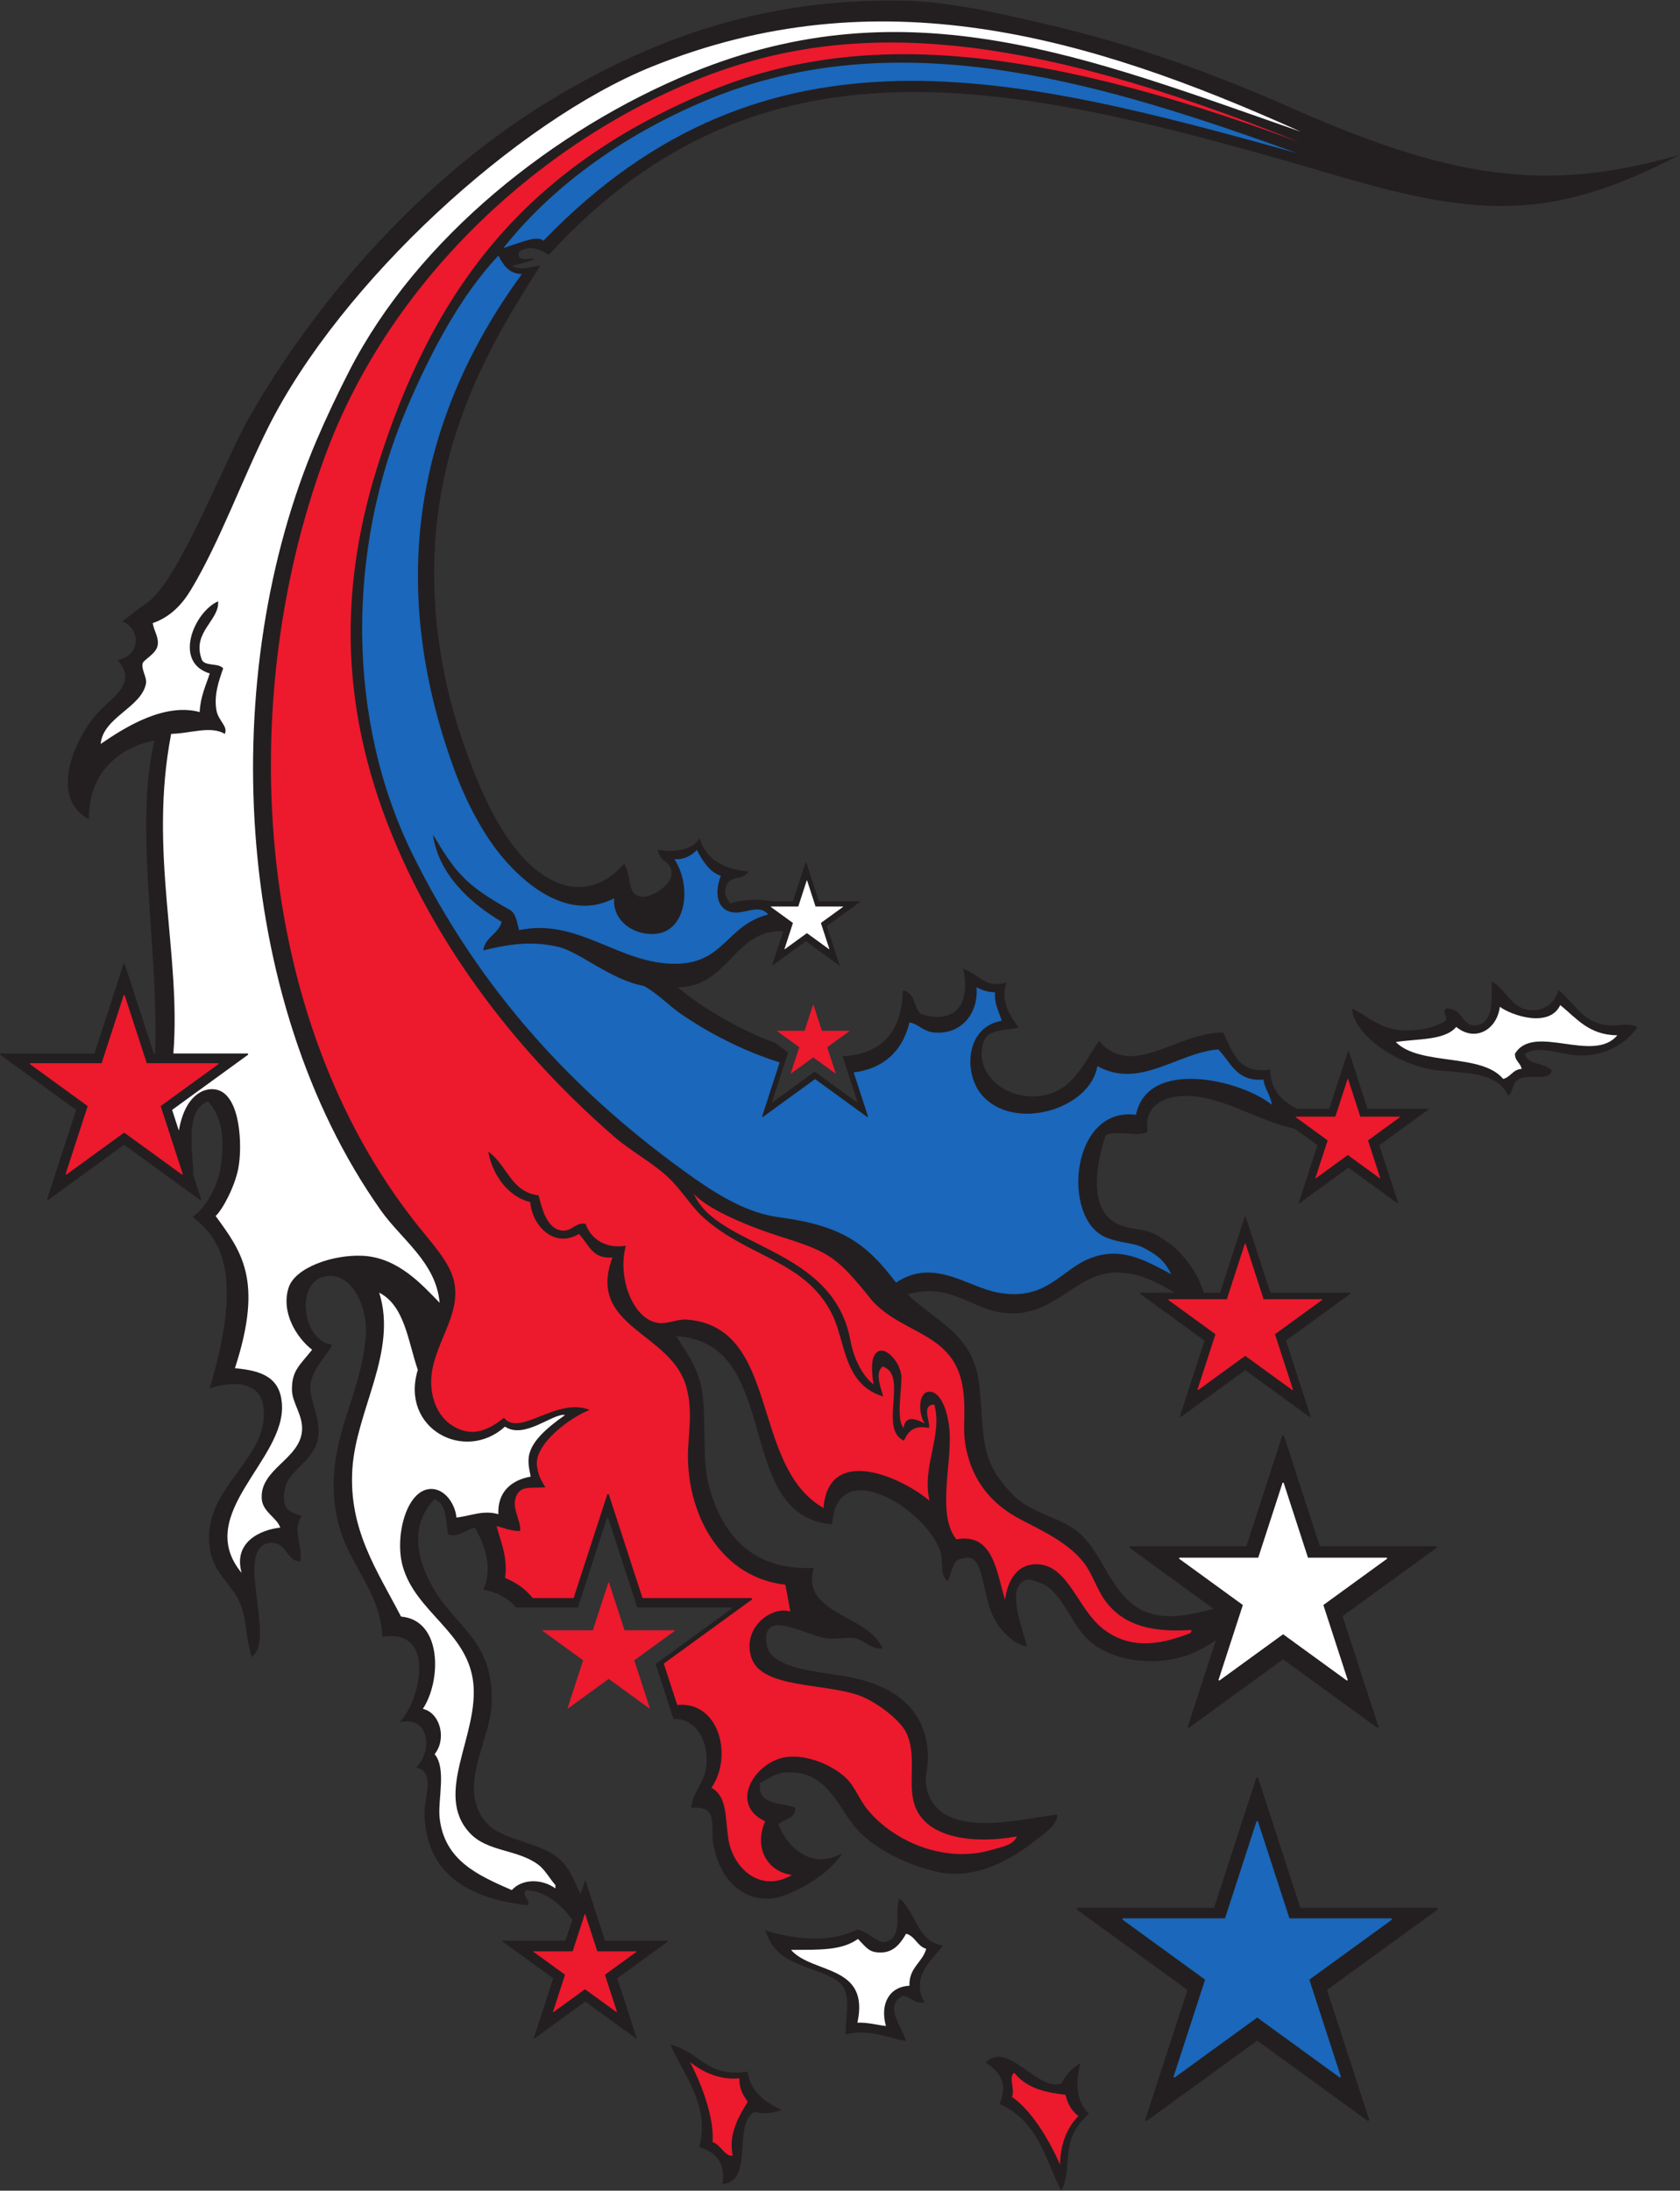
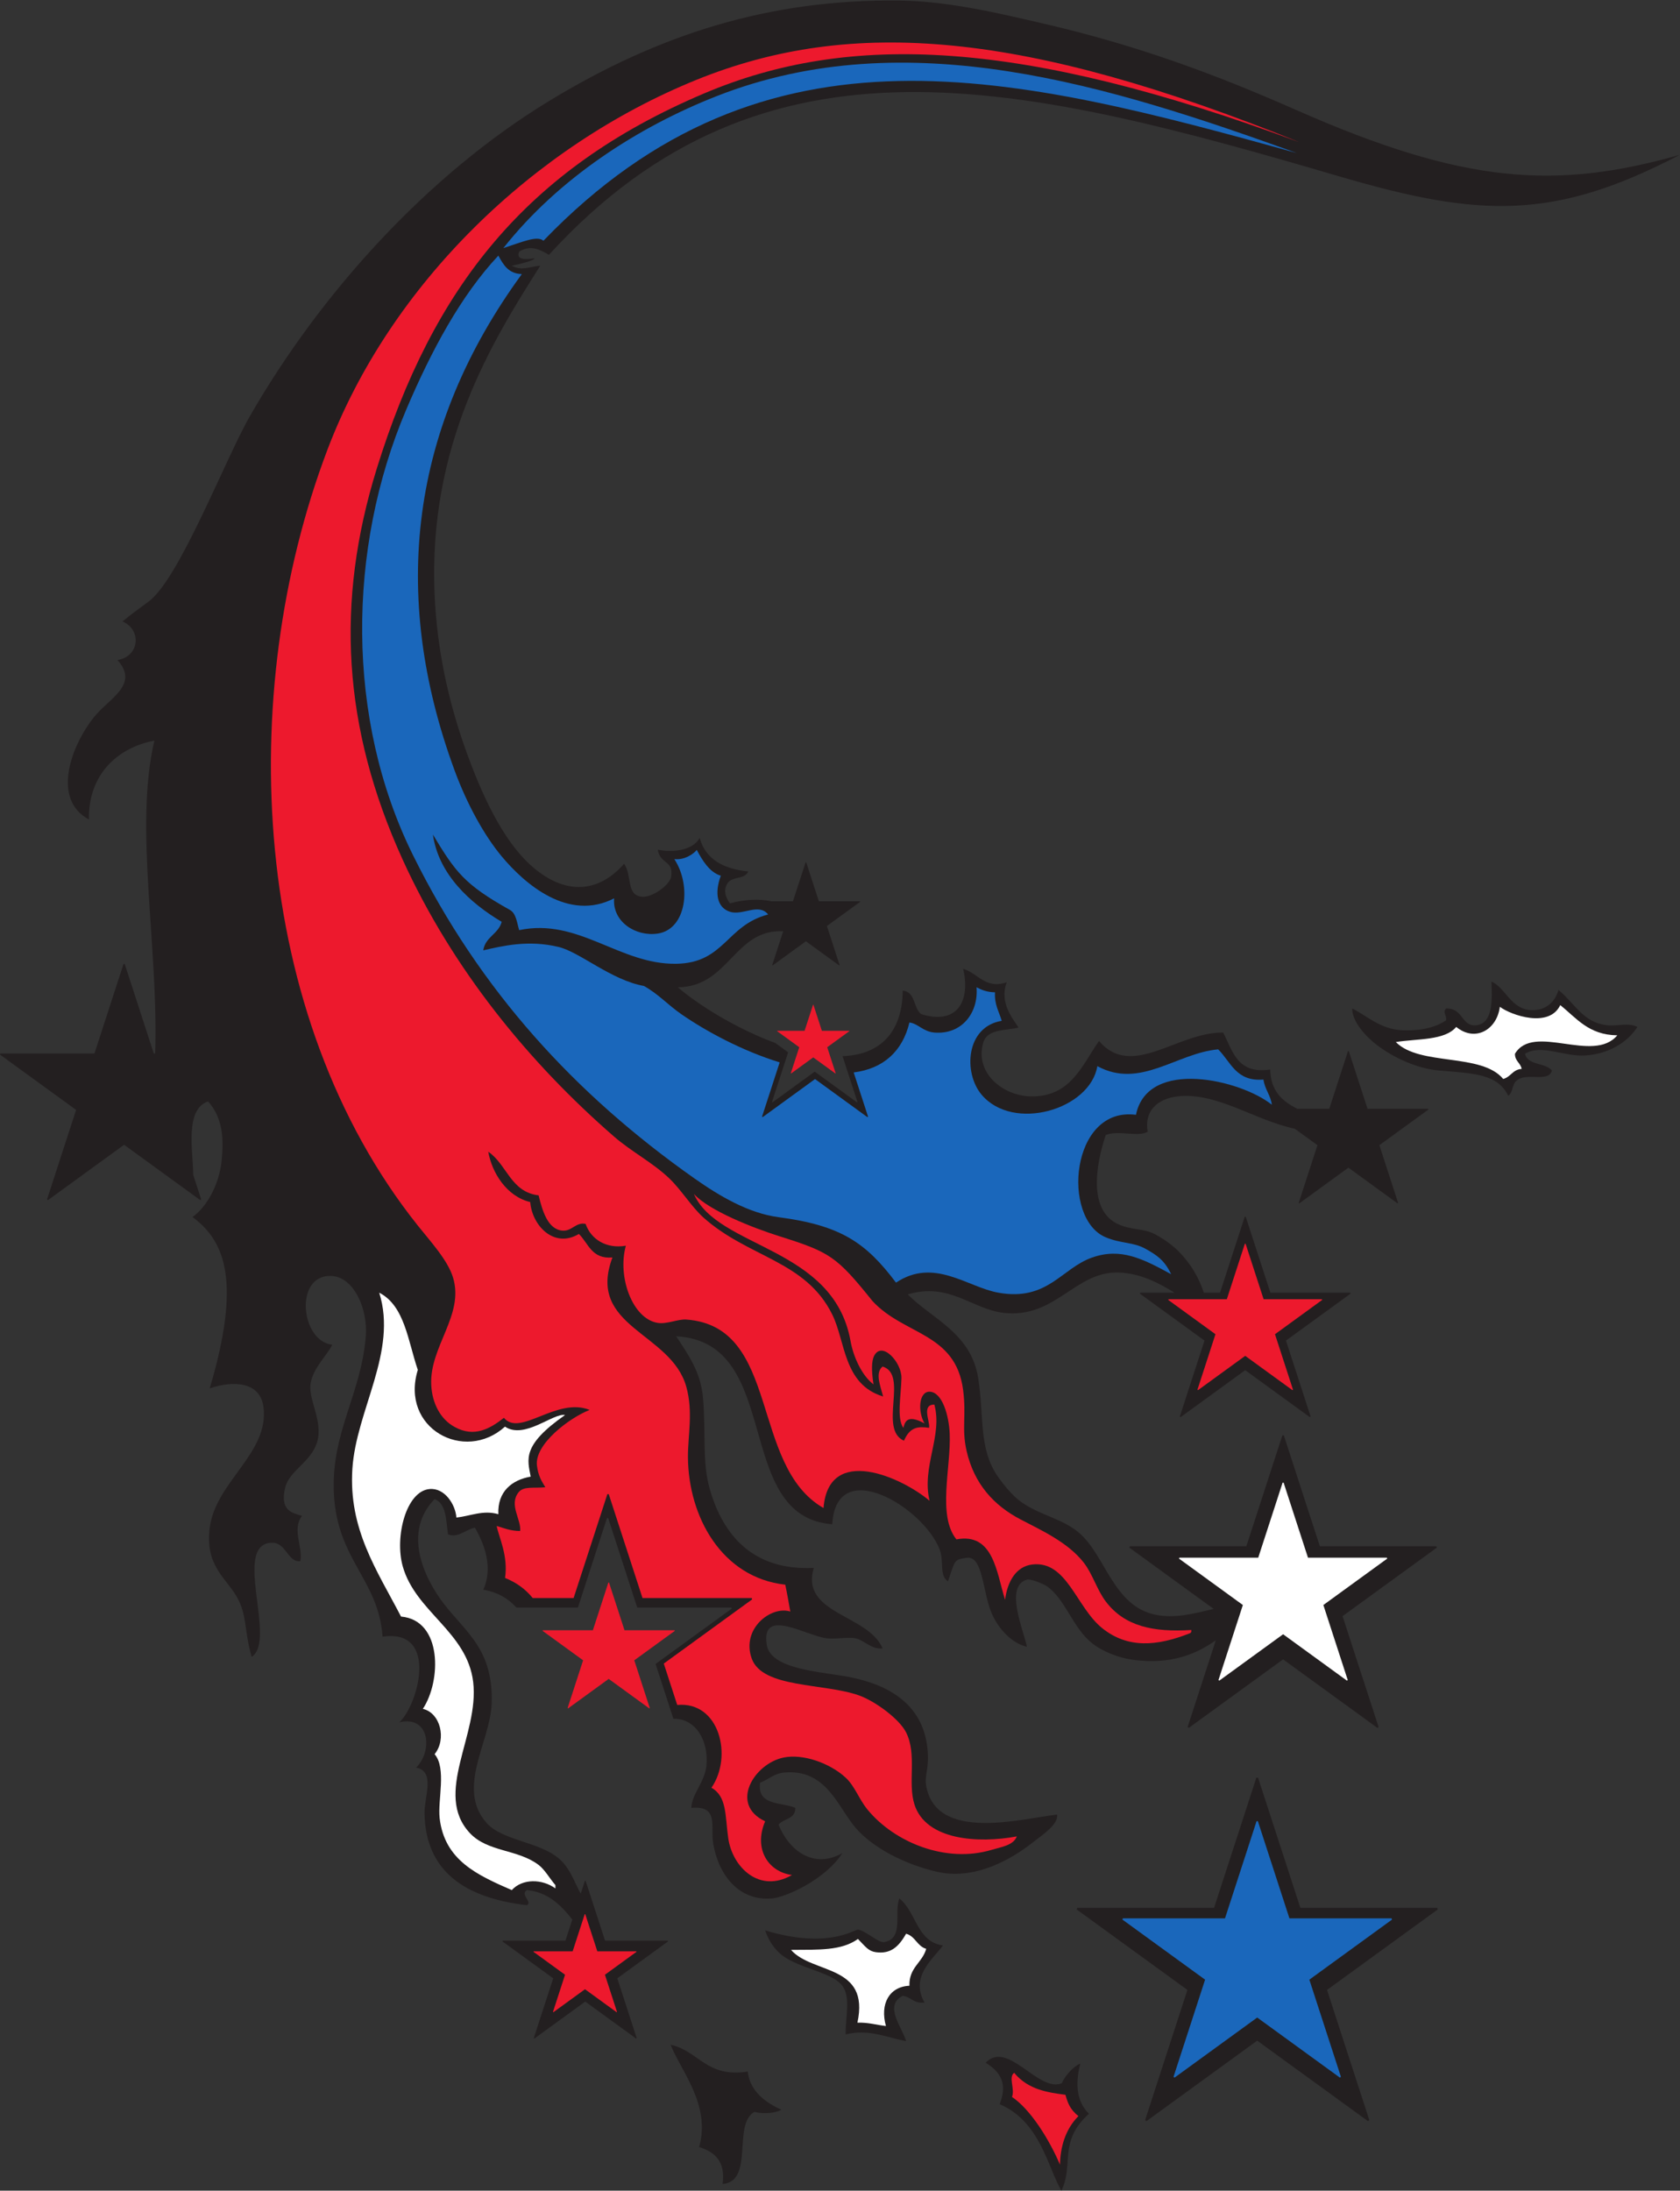
<svg xmlns="http://www.w3.org/2000/svg" viewBox="0 0 632 824.013" height="824.013" width="632" xml:space="preserve" id="svg2" version="1.1">
  <rect x="0" y="0" width="632" height="824.013" fill="#333333" stroke="none" />
  <defs id="defs6" />
  <g transform="matrix(1.333,0,0,-1.333,0,824.013)" id="g10">
    <g transform="scale(0.1)" id="g12">
      <path id="path14" style="fill:#231f20;fill-opacity:1;fill-rule:evenodd;stroke:none" d="m 4740,5744.43 c -354.75,-185.3 -565.29,-176.16 -956.52,-61.56 -896.72,262.74 -1624.21,447.83 -2234.36,-220.33 -25.85,15.54 -51.86,28.36 -83.44,9.59 -8.01,-17.56 3.07,-25.71 42.37,-19.3 3.08,-5.3 -41.65,-16.56 -63.76,-20.92 28.27,-15.58 48.71,-2.83 80.5,0 -135.99,-214.23 -316.9,-505.02 -298.31,-928.1 6.66,-151.81 37.61,-295.87 85.23,-430.92 46.95,-133.15 106.36,-259.96 184.67,-331.46 87.96,-80.28 184.68,-87.87 264.89,2.69 23.27,-33.33 5.57,-85.94 47.64,-92.66 30.22,-4.82 81.58,32.72 85.23,56.83 7.07,46.63 -31.01,33.87 -37.88,75.76 40.78,-8.29 97.8,-3.55 118.38,33.15 16.57,-60.77 67.29,-87.4 137.32,-94.71 -12.39,-25.42 -48.95,-10.58 -61.56,-37.88 -7.56,-16.36 -4.19,-32.8 9.48,-52.09 40.58,11.24 82.62,13.39 118.23,5.8 h 59.64 l 35.88,110.46 h 1.48 L 2311,3638.32 h 116.13 l 0.47,-1.39 -93.97,-68.28 35.9,-110.46 -1.2,-0.87 -93.95,68.28 -93.97,-68.28 -1.19,0.87 31.08,95.65 c -138.07,7.05 -153.03,-157.2 -297.23,-158.08 52.42,-45.6 159.56,-114.67 274.73,-157.08 l 36.46,-26.47 -45.45,-139.86 1.5,-1.1 118.98,86.43 118.97,-86.43 1.51,1.1 -41.95,129.09 c 106.16,3.56 168.63,67.41 169.78,184.85 36.48,-2.96 29.53,-49.37 52.09,-66.29 107.6,-33.02 138.65,44.27 118.38,127.85 42.01,-11.78 62.65,-58.98 123.1,-37.88 -22.19,-59.76 19.69,-105.53 33.15,-127.84 -36.61,-9.33 -87.95,-3.05 -99.44,-42.62 -24.63,-84.86 54.28,-149.33 132.58,-151.54 115.72,-3.25 147.7,91.48 194.16,156.27 92.33,-109.23 222.31,25.96 350.41,23.68 26.9,-52.02 39.59,-118.24 132.58,-104.17 1.31,-61.19 34.86,-90.14 76.64,-110.86 h 90.14 l 52.91,162.86 h 2.16 l 52.93,-162.86 h 171.24 l 0.66,-2.06 -138.52,-100.65 52.89,-162.84 -1.75,-1.28 -138.52,100.66 -138.53,-100.66 -1.74,1.28 52.89,162.84 -63.73,46.32 c -113.77,24.24 -219.96,103.52 -330.1,91.47 -58.71,-6.41 -95.57,-42.29 -85.23,-99.43 -24.32,-16.88 -82.29,4.85 -118.38,-9.47 -30.2,-91.2 -47,-211.84 33.12,-250.96 36.88,-18.01 72.35,-12.02 104.18,-28.42 24.69,-12.72 54.2,-33.04 75.76,-56.83 29.5,-32.52 49.46,-66.27 63.77,-108.93 h 45.73 l 69.64,214.28 h 2.84 l 69.64,-214.28 h 225.3 l 0.9,-2.71 -182.29,-132.43 69.61,-214.29 -2.31,-1.68 -182.26,132.43 -182.29,-132.43 -2.3,1.68 69.63,214.29 -182.29,132.43 0.88,2.71 h 96.84 c -48.69,30.38 -99.1,54.53 -156.23,56.85 -124.75,5.06 -178.81,-131.05 -326.74,-113.65 -89.34,10.51 -151.72,86.83 -269.9,52.09 68.12,-69.37 178.65,-108.24 198.88,-236.76 17.46,-110.85 0.2,-199.38 56.82,-279.39 14.32,-20.21 39.92,-52.87 66.29,-71.01 53.42,-36.79 114.69,-45.98 161,-85.24 75.6,-64.12 96.85,-208.47 217.83,-232.02 53.36,-10.4 105.45,3.16 162.48,16.89 l -237.87,172.81 1.29,3.98 h 328.86 l 101.64,312.78 h 4.16 l 101.64,-312.78 h 328.87 l 1.29,-3.98 -266.07,-193.3 101.64,-312.78 -3.38,-2.45 -266.08,193.32 -266.05,-193.32 -3.38,2.45 79.45,244.48 c -59.76,-41.72 -127.81,-66.79 -225.31,-55.97 -50.45,5.61 -96.31,26.22 -123.12,47.37 -55.53,43.77 -75.51,124.25 -127.86,160.99 -10.93,7.68 -46.64,21.87 -56.81,18.94 -65.39,-18.77 -6.97,-148.6 0,-189.42 -41.96,9.53 -80.39,50.03 -99.46,94.71 -25.89,60.69 -24.17,163.59 -71.01,156.26 -34.45,-5.38 -31.49,-4.19 -52.09,-66.29 -25.37,15.48 -10.86,56.63 -23.67,89.98 -45.98,119.53 -292.17,267.55 -303.06,71.02 -283.34,21.35 -135.76,514.51 -440.38,530.35 33.32,-51.21 69.49,-99.79 75.77,-175.2 8.41,-101.01 -2.88,-179.32 18.93,-255.7 37.07,-129.69 121.55,-231.18 293.6,-222.56 -39.14,-130.88 153.99,-130.64 194.12,-227.29 -32.22,-3.1 -51.31,22.94 -75.74,28.42 -20.39,4.55 -54.84,-2.82 -80.51,0 -59.75,6.54 -188.31,90.4 -170.46,-18.96 11.38,-69.71 156.91,-75.32 232.02,-89.96 112.45,-21.91 216.08,-78.29 222.54,-217.81 2.05,-44.11 -9.84,-62.01 -4.72,-89.98 29.08,-159.234 270.68,-91.58 369.35,-80.51 4.61,-27.59 -41.66,-57.49 -71.03,-80.481 -55.98,-43.844 -160.12,-106.524 -269.91,-80.504 -94.19,22.324 -180.72,69.285 -227.28,123.105 -50.54,58.41 -82.7,168.62 -203.62,156.26 -27.36,-2.78 -46.04,-21.49 -66.29,-28.4 -9,-65.83 59.53,-54.11 99.44,-71.03 0.7,-32.27 -33.37,-29.78 -47.36,-47.35 29.46,-73.261 98.94,-126.171 179.94,-80.499 -48.13,-74.715 -159.65,-124.571 -198.87,-127.86 -93.05,-7.781 -151.11,66.594 -165.74,156.278 -7.8,47.801 17.23,106.241 -61.56,99.431 1.58,39.27 37.8,72.35 42.62,118.39 7.17,68.57 -28.99,134.52 -93.17,132.94 l -50.26,154.7 214.8,156.05 -1.04,3.21 H 1798.4 l -82.05,252.52 h -3.36 l -82.04,-252.52 h -173.62 c -23.22,26.02 -54.99,44.08 -93.53,50.29 28.63,61.48 3.22,129.56 -23.68,175.2 -25.72,-5.48 -47.95,-30.23 -75.76,-18.94 -5.79,40 -4.55,87 -37.88,99.44 -89.79,-92.41 -32.09,-220.75 28.4,-298.31 61.54,-78.92 138.19,-128.01 132.59,-279.38 -3.99,-107.74 -100.91,-238.14 -14.21,-336.21 45.19,-51.097 153.58,-52.671 208.36,-104.175 28.33,-26.66 39.33,-62.683 56.82,-94.707 0.12,-0.23 0.25,-0.468 0.38,-0.703 l 11.72,36.067 h 2.24 l 54.76,-168.536 h 177.21 l 0.68,-2.128 -143.36,-104.161 54.76,-168.515 -1.81,-1.328 -143.36,104.16 -143.36,-104.16 -1.82,1.328 54.77,168.515 -143.36,104.161 0.68,2.128 h 177.22 l 19.37,59.629 c -32.98,41.719 -69.64,77.508 -128.25,83.02 -20.37,-13.11 16.84,-33.031 0,-42.617 -174.1,20.269 -286.66,95.027 -288.85,260.442 -0.59,44.62 31.21,117.35 -23.68,127.84 46.97,45.65 39.47,147.98 -47.34,127.86 53.59,48.9 112.1,265.22 -47.36,241.49 -11.33,161.52 -127.617,215.18 -137.317,402.5 -8.933,172.35 76.597,279.81 89.967,445.11 6.17,76.32 -33.131,169.3 -99.443,170.47 -102.93,1.79 -84.391,-184.46 4.734,-194.14 -12.277,-27.71 -57.406,-68.47 -61.551,-113.65 -4.222,-45.96 35.981,-102.78 18.934,-160.99 -16.277,-55.63 -78.578,-81.05 -89.965,-127.87 -16.031,-65.88 18.879,-71.79 47.348,-80.5 -29.551,-37.67 3.398,-89.91 -4.731,-127.84 -36.355,-3.66 -39.551,53.21 -80.504,52.09 -113.265,-3.13 15.274,-275.47 -56.82,-321.99 -21.832,74.29 -12.258,118.38 -42.621,170.47 -31.18,53.45 -89.527,87.5 -75.758,194.13 16.801,130.14 169.047,210.75 151.524,340.94 -9.414,69.95 -82.747,75.34 -151.524,52.08 88.762,299.83 44.473,414.71 -48.64,483.43 42.539,30.17 75.164,94.82 81.785,155.83 7.129,65.74 3.562,123.85 -37.879,170.48 -65.559,-22.83 -42.957,-135.56 -41.836,-207.55 l 22.414,-69 -2.719,-1.98 -214.805,156.07 -214.8,-156.07 -2.719,1.98 82.051,252.52 L 0,3205.8 l 1.035,3.21 H 266.543 l 82.051,252.51 h 3.363 l 82.047,-252.51 h 3.969 c 9.488,304.52 -59.719,639.25 -2.282,882.83 -111.554,-21.7 -187.078,-102.45 -184.675,-222.55 -105.465,56.28 -51.407,206.52 14.211,288.84 41.73,52.36 129.132,91.23 66.293,161 62.48,9.92 68.992,85.48 14.195,108.91 30.879,25.36 46.015,35.55 73.91,56.27 86.844,64.48 216.387,402.74 285.973,523.71 198.976,345.9 499.502,678.66 842.872,887.94 309.42,188.57 621.59,288.33 989.66,284.12 139.45,-1.6 282.69,-36.33 411.97,-66.29 260.39,-60.37 482.81,-143.07 705.54,-241.5 476.29,-210.5 734.07,-226.53 1084.36,-127.86 z M 3545.59,1165.37 h 4.88 L 3669.8,798.137 h 386.14 l 1.5,-4.653 -312.38,-226.961 119.32,-367.226 -3.97,-2.879 -312.38,226.973 -312.39,-226.973 -3.94,2.879 119.32,367.226 -312.39,226.961 1.51,4.653 h 386.13 l 119.32,367.233 z m 1075.48,2118.51 c -28.57,-43.97 -80.78,-76.01 -146.79,-80.5 -60.04,-4.09 -124.94,32.94 -170.47,4.74 7.24,-33.8 57.93,-24.16 75.76,-47.36 -8.63,-35.11 -72.54,-3.72 -99.43,-28.42 -12.85,-9.23 -9.98,-34.22 -23.69,-42.61 -30.67,61.43 -95.04,62.89 -194.15,71.03 -63.26,5.2 -130.42,37.13 -175.19,71.03 -33.09,25.04 -71.52,67.33 -71.04,104.17 40.43,-19.42 78.6,-58.88 142.06,-61.55 43.49,-1.85 89.96,5.14 123.12,28.4 1.6,14.68 -10.96,22.63 0,33.15 49.63,0.7 42.38,-51.94 85.23,-47.36 48.4,5.2 44.36,76.3 42.62,123.12 38.97,-15.89 55.16,-79.35 113.63,-80.49 34.69,-0.69 62.74,16.37 75.79,56.82 47.48,-39.63 69.25,-92.14 137.3,-99.45 29.49,-3.16 58.95,8.3 85.25,-4.72 z M 2205.33,228.262 c -26.6,-13.614 -66.35,-9.446 -76.05,-5.703 -62.97,-34.891 0.31,-196.043 -89.97,-203.625 8.69,65.508 -23.13,90.507 -66.29,104.171 34,119.317 -52.66,216.426 -80.5,288.848 79.94,-17.922 101.38,-94.336 217.82,-75.754 5.29,-56.265 52.65,-88.726 94.99,-107.937 z m 455.9,463.703 c -31.64,-41.289 -92.79,-89.758 -52.07,-161.008 -30.8,-3.977 -37.75,15.93 -61.56,18.934 -55.39,-27.684 0.54,-92.176 9.47,-127.848 -53.65,9.883 -104.96,35.223 -170.46,18.941 -1.18,47.043 15.25,104.438 -9.48,137.317 -31.07,41.34 -133.64,49.199 -179.94,94.707 -16.64,16.355 -28.85,35.555 -37.87,61.551 179.41,-54.317 252.85,3.644 262.48,2.121 22.4,-3.535 57.56,-38.157 73.71,-35.254 56.6,10.168 26.72,83.379 42.62,123.105 47.94,-37.285 48.43,-122.031 123.1,-132.566 z m 387.6,-333.195 c -27.31,-12.129 -49.03,-45.684 -52.21,-55.579 -66.7,-27.089 -152.34,123.379 -214.94,57.895 56.43,-34.398 55.88,-74.856 39.41,-117.016 114.2,-48.484 135.34,-176.929 174.2,-244.07 36.27,73.457 -9.72,138.137 77.87,217.082 -40.46,39.449 -35.95,96.695 -24.33,141.688 v 0" />
-       <path id="path16" style="fill:#ffffff;fill-opacity:1;fill-rule:evenodd;stroke:none" d="m 4564.24,3260.2 c -67.97,-80.96 -236.19,35.66 -288.85,-52.08 -0.25,-20.78 15.68,-25.39 18.95,-42.63 -25.24,-1.59 -30.75,-22.93 -52.07,-28.41 -61.53,74.23 -235.84,35.67 -303.07,104.17 61.29,9.75 138.1,3.95 170.47,42.62 53.49,-43.63 114.86,-8.08 123.1,56.81 32.13,-24.06 139.48,-60.95 170.47,4.75 45.69,-36.39 79.83,-84.33 161,-85.23 v 0" />
+       <path id="path16" style="fill:#ffffff;fill-opacity:1;fill-rule:evenodd;stroke:none" d="m 4564.24,3260.2 c -67.97,-80.96 -236.19,35.66 -288.85,-52.08 -0.25,-20.78 15.68,-25.39 18.95,-42.63 -25.24,-1.59 -30.75,-22.93 -52.07,-28.41 -61.53,74.23 -235.84,35.67 -303.07,104.17 61.29,9.75 138.1,3.95 170.47,42.62 53.49,-43.63 114.86,-8.08 123.1,56.81 32.13,-24.06 139.48,-60.95 170.47,4.75 45.69,-36.39 79.83,-84.33 161,-85.23 " />
      <path id="path18" style="fill:#ed192d;fill-opacity:1;fill-rule:evenodd;stroke:none" d="m 3362.05,1582.18 c 0.78,-5.51 -1.03,-8.43 -4.73,-9.48 -93.02,-36.68 -174.8,-42.81 -246.23,14.21 -74.35,59.34 -99.9,192.52 -198.88,179.95 -43.85,-5.58 -69.03,-46.44 -75.76,-99.46 -24.15,76.4 -32.37,190.28 -137.33,170.47 -54.35,67.62 -14.86,203.5 -18.94,298.33 -2.17,50.62 -20.79,117.61 -56.82,118.38 -29.92,0.63 -34.14,-54.7 -14.3,-89.47 -51.42,28.04 -55.7,1.32 -59.65,-12.72 -19.37,27.62 -6.36,91.25 -5.39,140.62 0.88,44.37 -54.76,105.7 -77.05,62.93 -7.38,-14.18 -7.95,-41.35 -1.83,-80.76 -33.48,25.58 -57.46,79.04 -65.16,124.33 -48.96,265.26 -374.71,258.97 -441.68,413.06 42.52,-46.88 165.54,-95.43 241.28,-119.31 143.17,-45.13 161.35,-56.83 262.78,-182.99 89.73,-97.09 234.61,-88.67 255.71,-250.96 9.43,-72.63 -4.5,-108.04 9.47,-170.47 21.29,-95.2 78.05,-155.45 151.52,-194.14 58.13,-30.6 134.98,-64.76 179.94,-123.13 24.75,-32.12 36.66,-75.97 61.57,-108.89 53.3,-70.54 134.63,-87.21 241.48,-80.5 v 0" />
      <path id="path20" style="fill:#ffffff;fill-opacity:1;fill-rule:evenodd;stroke:none" d="m 2566.54,578.309 c -56.99,-2.579 -83.71,-51.336 -66.31,-113.653 -26.97,3.012 -49.47,10.5 -80.48,9.477 35.74,165.176 -126.93,136.375 -187.37,205.379 78.82,0.605 142.36,-2.571 188.85,30.82 21.64,-21.984 29.51,-34.453 50.61,-37.324 40.82,-5.547 63.88,14.109 85.23,52.09 26.13,-7.012 31.07,-35.215 56.82,-42.618 -10.96,-39.55 -48.87,-52.16 -47.35,-104.171 v 0" />
-       <path id="path22" style="fill:#ed192d;fill-opacity:1;fill-rule:evenodd;stroke:none" d="m 2067.73,99.434 c -20.01,-5.871 -34.1,31.113 -56.84,37.879 5.46,62.929 -27.16,156.652 -63.66,225.597 37.33,-29.308 86.36,-51.379 139.43,-45.644 -0.75,-30.743 11.15,-48.836 23.68,-66.297 -24.17,-39.809 -55.49,-89.504 -42.61,-151.535 v 0" />
      <path id="path24" style="fill:#ffffff;fill-opacity:1;fill-rule:evenodd;stroke:none" d="m 1567.41,852.938 c -36.9,27.035 -93.01,28.429 -123.12,-4.723 -96.86,42.312 -190.22,83.894 -203.61,203.605 -5.64,50.47 20.01,140.22 -14.2,179.96 34.66,42.42 16.23,116.72 -33.15,127.84 52.17,78.52 55.58,250.1 -61.57,260.44 -68.38,131.53 -148.291,246.08 -137.311,416.69 10.671,165.82 128.211,330.63 75.761,497.21 72.09,-36.82 81.07,-136.75 108.92,-217.83 -50.71,-164.81 131.8,-263.49 245.98,-160.16 55.11,-37.01 136.92,39.63 169.45,32.74 -123.02,-85.65 -105.64,-125.56 -96.94,-173.76 -52.37,-9.2 -94.07,-41.62 -91.21,-106.04 -42.93,12.54 -78.57,-5.15 -118.38,-9.48 -2.62,36.58 -32.75,84.37 -75.76,80.51 -66.43,-5.99 -98.79,-135.51 -75.77,-217.83 36.1,-129.04 181.93,-185.03 198.88,-326.73 17.87,-149.38 -113.42,-314.74 -9.47,-426.17 50.59,-54.237 134.61,-44.913 194.14,-89.972 17.59,-13.308 31.89,-39.304 47.36,-56.816 0,-3.156 0,-6.32 0,-9.484 v 0" />
      <path id="path26" style="fill:#ed192d;fill-opacity:1;fill-rule:nonzero;stroke:none" d="m 1716.91,1716.05 h 1.8 l 43.72,-134.57 h 141.49 l 0.55,-1.69 -114.47,-83.17 43.73,-134.56 -1.46,-1.05 -114.46,83.16 -114.46,-83.16 -1.45,1.05 43.72,134.56 -114.46,83.17 0.55,1.69 h 141.48 l 43.72,134.57 v 0" />
-       <path id="path28" style="fill:#ffffff;fill-opacity:1;fill-rule:evenodd;stroke:none" d="m 1240.68,2505.55 c -48.69,49.59 -116.84,127.95 -217.83,132.59 -82.87,3.79 -189.916,-32.92 -208.342,-89.99 -22.09,-68.35 21.472,-140.6 66.293,-175.19 -34.863,-44.2 -57.598,-58.32 -56.821,-113.65 0.508,-36.54 31.079,-70.29 28.407,-113.65 -5.043,-82.02 -120.352,-108.97 -113.641,-194.14 2.895,-36.79 43.234,-52.61 52.09,-80.5 -56.719,-6.07 -133.223,-41.4 -108.918,-127.84 -138.102,166.79 126.426,319.2 113.648,478.25 -5.687,70.86 -52.578,92.45 -132.586,99.44 81.571,249.92 17.571,330.09 -54.382,429.46 19.64,18.22 53.504,81.73 63.851,134.04 11.711,59.15 8.02,207.42 -61.554,222.54 -35.934,7.82 -88.891,-16.19 -106.165,-115.6 l -18.984,58.44 214.805,156.05 -1.035,3.21 h -210.27 c 22.469,282.18 -70.656,568.16 -6.199,901.77 55.043,1.29 111.34,23.73 151.523,0 9.434,21.77 -18.246,36.49 -23.675,66.29 -7.86,43.14 7.168,84.76 18.933,118.38 -12.758,17.23 -56.355,3.62 -61.551,28.42 -25.625,74.58 51.407,107.59 47.348,160.99 -67.516,-29.45 -128.086,-171.9 -23.672,-203.61 -11.172,-34.61 -26.367,-65.19 -28.414,-108.91 -98.855,26.8 -209.676,-41.88 -279.375,-89.96 6.457,75.49 114.43,101.86 127.848,170.46 3.277,16.73 -13.774,39.82 -9.461,56.82 2.781,11.01 38.996,26.63 42.609,52.08 3.098,21.85 -10.543,39.46 -14.207,61.56 49.067,17.02 82.16,51.4 107.793,93.91 81.121,134.55 146.055,315.14 218.945,460.12 205.168,408.12 701.269,862.31 1081.329,1015.97 637.31,257.65 1226.76,89.43 1831.76,-183.3 C 3071.68,6018.21 2565.1,6227.63 1952.6,5976.57 1566.81,5818.44 1177.55,5510.36 984.977,5133.59 953.938,5072.86 923,5008.23 894.418,4941.54 612.438,4283.44 652.852,3363.11 1074.95,2765.98 c 58.16,-82.31 155.81,-146.67 165.73,-260.43 v 0" />
-       <path id="path30" style="fill:#ed192d;fill-opacity:1;fill-rule:nonzero;stroke:none" d="m 349.195,3373.59 h 2.559 l 62.379,-191.98 h 201.859 l 0.785,-2.43 -163.304,-118.65 62.379,-191.98 -2.075,-1.5 -163.304,118.65 -163.305,-118.65 -2.066,1.5 62.378,191.98 -163.304,118.65 0.785,2.43 H 286.82 l 62.375,191.98 v 0" />
      <path id="path32" style="fill:#ed192d;fill-opacity:1;fill-rule:nonzero;stroke:none" d="m 1650.23,780.371 h 1.4 l 34.08,-104.883 h 110.28 l 0.43,-1.328 -89.22,-64.824 34.08,-104.883 -1.13,-0.82 -89.22,64.824 -89.22,-64.824 -1.13,0.82 34.08,104.883 -89.22,64.824 0.43,1.328 h 110.28 l 34.08,104.883 v 0" />
      <path id="path34" style="fill:#ed192d;fill-opacity:1;fill-rule:evenodd;stroke:none" d="m 2492.3,2241.09 c -7.79,30.45 -23.39,66.64 -1.54,84.51 74.08,-22.39 -12.48,-176.92 60.33,-209.36 16.98,39.38 40.26,40.75 71.02,36.42 2.69,19.11 -22.23,65.42 14.73,65.57 24.25,-87.55 -36.49,-175.48 -13.48,-271.44 -77.62,65.82 -285.17,160.03 -299.27,-20.46 -209.12,119.98 -120.24,512.71 -387.33,531.85 -23.59,1.7 -54.39,-13.61 -80.5,-9.46 -71.75,11.41 -114.42,130.72 -89.97,217.82 -54.65,-9.47 -98.42,17.54 -113.65,61.57 -27.62,5.91 -38.65,-21.82 -66.29,-18.95 -41,4.25 -55.92,56.73 -66.3,99.44 -79.05,9.33 -89.36,87.42 -142.06,123.11 10.02,-58.1 50.89,-125.71 118.39,-142.05 5.54,-67.17 67.61,-131.6 137.33,-89.97 27.13,-26.53 35.78,-71.55 94.7,-66.3 -73.96,-197.46 165,-210.25 208.35,-364.6 19.9,-70.89 4.37,-137.09 4.74,-198.89 0.98,-167.96 95.43,-340.1 274.63,-359.87 5.25,-24.75 9.69,-50.3 14.21,-75.76 -54.01,17.12 -139.03,-48.25 -108.91,-132.59 30.19,-84.54 204.33,-68.88 303.06,-104.18 45.1,-16.13 113.42,-66.14 132.58,-104.17 31.56,-62.72 3.89,-141.96 23.67,-203.62 32.39,-100.901 179.53,-110.347 288.85,-89.976 -9.63,-25.574 -44.32,-29.859 -71.04,-37.879 -128.78,-38.671 -274.29,20.84 -350.39,113.645 -24.18,29.48 -35.68,66.03 -61.55,89.98 -44.09,40.78 -120.03,68.2 -175.21,56.82 -83.08,-17.16 -154.13,-132.14 -52.08,-179.94 -33.63,-78.954 9.62,-142.958 75.75,-151.532 -91.95,-53.199 -168.32,22.133 -179.93,104.184 -9.02,63.778 -3.46,117.398 -47.35,142.058 60.98,88.13 22.78,244.61 -96.56,233.58 l -37.94,116.78 249.39,181.18 -1.21,3.73 h -308.26 l -95.26,293.17 h -3.91 l -95.25,-293.17 h -115.42 c -20.03,24.84 -45.85,43.91 -78.02,56.62 9.24,63.3 -17.5,114.56 -23.67,146.8 20.64,-6.19 39.36,-14.31 66.29,-14.2 3.58,32.11 -32.44,73.66 -4.73,108.9 14.32,18.23 41.56,11.15 75.75,14.45 -10.2,16.95 -20.2,32.02 -23.67,61.32 -7.16,60.45 91.84,134.77 148.74,156.95 -93.26,37.46 -196.35,-77.36 -241.92,-22.33 -38.69,-30.3 -83.58,-56.49 -138.75,-25.91 -40.34,21.53 -63.85,66.88 -66.39,118.58 -5.32,108.43 93.77,196.86 61.56,303.04 -14.94,49.28 -63.45,101.65 -99.43,146.8 -473.153,593.62 -516.388,1498.37 -255.708,2187.68 177.188,468.59 582.138,858.78 1041.308,1045.05 441.7,179.2 929.7,136.51 1701.44,-175.41 -782.73,290.35 -1268.44,311.8 -1680.37,136.82 -502.81,-213.59 -764.73,-549.08 -922.65,-1058.57 -116.58,-376.06 -96.556,-730.07 73.35,-1103.29 140.71,-309.1 357.36,-573.42 596.64,-781.31 49.42,-42.94 109.22,-73.29 156.26,-118.38 32.44,-31.07 63.18,-80.5 94.71,-108.92 127.16,-114.55 289.03,-121.57 364.61,-274.64 37.87,-76.68 31.19,-197.23 143.58,-231.3 v 0" />
-       <path id="path36" style="fill:#ffffff;fill-opacity:1;fill-rule:nonzero;stroke:none" d="m 2276.73,3697.16 h 0.98 l 23.9,-73.54 h 77.32 l 0.3,-0.94 -62.55,-45.45 23.89,-73.53 -0.8,-0.57 -62.55,45.44 -62.55,-45.44 -0.8,0.57 23.9,73.53 -62.56,45.45 0.31,0.94 h 77.32 l 23.89,73.54 v 0" />
      <path id="path38" style="fill:#1a67bb;fill-opacity:1;fill-rule:evenodd;stroke:none" d="m 3589.34,3064.3 c -86.55,69.85 -350.2,133.36 -383.54,-28.41 -184.47,24.32 -211.05,-293.25 -85.23,-345.67 43.9,-18.31 78.34,-12.87 113.63,-33.15 28.75,-16.52 51.21,-29.56 71.01,-71.02 -81.28,44.48 -142.51,75.17 -222.53,47.34 -87.11,-30.28 -125.69,-124.29 -265.18,-99.43 -87.48,15.58 -181.5,99.97 -288.85,28.4 -84.57,112.3 -154.63,161.41 -331.46,184.67 -84.88,11.18 -166.64,59.57 -236.76,108.92 -338.11,237.98 -606.62,531.34 -795.52,913.89 -189.234,383.27 -185.301,863.19 -18.93,1254.84 70.87,166.85 154.79,323.2 260.43,435.64 14.06,-25.4 27.98,-50.93 66.29,-52.09 -313.06,-428.94 -374.18,-900.52 -189.4,-1401.63 34.22,-92.79 82.33,-181.19 132.58,-241.49 65.17,-78.21 188.62,-184.98 317.26,-118.38 -5.4,-65.93 60.88,-108.73 123.12,-99.44 81.04,12.1 96.24,135.01 46.78,210.18 30.15,-3.59 56.12,16.35 63.32,25.89 15.21,-28.49 35.77,-63.34 67.84,-72.78 -18.4,-50.13 -10.03,-90.21 25.68,-101.73 36.08,-11.65 81.24,25.63 107.89,-7.72 -118.01,-30.3 -122.72,-136.98 -259.43,-139.08 -160.14,-2.44 -275.64,130.34 -443.14,94.92 -6.29,20.38 -8.38,47.13 -26.03,56.99 -128.63,71.84 -153.95,107.2 -217.43,212.7 15.9,-111.94 104.06,-192.66 194.14,-246.23 -9.37,-34.81 -46.24,-42.15 -52.08,-80.49 54.04,12.32 127.25,30.45 213.08,9.47 60.08,-14.7 148,-93.41 240.26,-109.93 40,-21.99 68.14,-53.68 105.41,-79.48 70.24,-48.63 170.97,-103.05 277.79,-136.19 l -49.73,-153.03 1.85,-1.38 147.72,107.31 147.69,-107.31 1.88,1.38 -40.51,124.65 c 83.32,10.47 137.77,59.35 157.3,140.9 24.98,-3.08 37.97,-25.84 71.02,-28.41 76.07,-5.92 124.2,54.88 118.38,127.84 14.39,-7.71 30.29,-13.89 52.09,-14.2 -2.03,-35.18 11.64,-54.66 18.94,-80.5 -101.62,-16.53 -108.65,-146.73 -56.81,-208.35 89.16,-106 306.23,-42.3 326.72,80.5 120.62,-65.71 223.65,36.9 340.93,47.35 35.84,-35.18 50.33,-91.73 127.85,-85.23 3.81,-27.77 19.89,-43.25 23.68,-71.03 z M 1533.67,5502.34 c -17.63,15.14 -57.48,-2.66 -113.09,-20.77 156.21,197.74 380.86,341.93 601.41,428.6 539.44,211.95 1115.1,27.85 1637.48,-160.31 -791.66,219.26 -1497.24,405.07 -2125.8,-247.52 v 0" />
      <path id="path40" style="fill:#ed192d;fill-opacity:1;fill-rule:nonzero;stroke:none" d="m 2294.56,3346.5 h 0.98 l 23.9,-73.53 h 77.32 l 0.29,-0.94 -62.54,-45.44 23.89,-73.54 -0.79,-0.58 -62.56,45.45 -62.55,-45.45 -0.8,0.58 23.9,73.54 -62.56,45.44 0.3,0.94 h 77.32 l 23.9,73.53 v 0" />
-       <path id="path42" style="fill:#ed192d;fill-opacity:1;fill-rule:nonzero;stroke:none" d="m 3803.05,3136.91 h 1.4 l 34.51,-106.2 h 111.67 l 0.44,-1.34 -90.35,-65.64 34.51,-106.21 -1.13,-0.83 -90.35,65.63 -90.35,-65.63 -1.13,0.83 34.51,106.21 -90.35,65.64 0.43,1.34 h 111.68 l 34.51,106.2 v 0" />
      <path id="path44" style="fill:#ed192d;fill-opacity:1;fill-rule:nonzero;stroke:none" d="m 3513.14,2672.05 h 2.09 l 50.86,-156.55 h 164.61 l 0.65,-1.98 -133.17,-96.76 50.86,-156.55 -1.68,-1.23 -133.18,96.76 -133.16,-96.76 -1.68,1.23 50.86,156.55 -133.17,96.76 0.65,1.98 h 164.61 l 50.85,156.55 v 0" />
      <path id="path46" style="fill:#ffffff;fill-opacity:1;fill-rule:nonzero;stroke:none" d="m 3619.69,1997.96 h 2.83 l 68.79,-211.75 h 222.65 l 0.86,-2.69 -180.11,-130.85 68.81,-211.74 -2.29,-1.67 -180.12,130.87 -180.13,-130.87 -2.27,1.67 68.79,211.74 -180.12,130.85 0.88,2.69 h 222.64 l 68.79,211.75 v 0" />
      <path id="path48" style="fill:#ed192d;fill-opacity:1;fill-rule:evenodd;stroke:none" d="m 2862.17,332.629 c -17.13,-11.875 2.79,-46.066 -6.23,-68.012 52.4,-35.281 104.84,-119.539 135.54,-191.25 0.65,47.461 14.28,99.477 52.07,137.168 -24.39,18.731 -30.99,39.356 -36.71,60.07 -46.16,6.192 -104.5,13.047 -144.67,62.024 v 0" />
      <path id="path50" style="fill:#1a67bb;fill-opacity:1;fill-rule:nonzero;stroke:none" d="m 3546.21,1042.67 h 3.65 l 89.1,-274.225 h 288.33 l 1.13,-3.472 -233.26,-169.485 89.1,-274.211 -2.97,-2.156 -233.26,169.481 -233.26,-169.481 -2.95,2.156 89.1,274.211 -233.28,169.485 1.13,3.472 h 288.34 l 89.1,274.225 v 0" />
    </g>
  </g>
</svg>